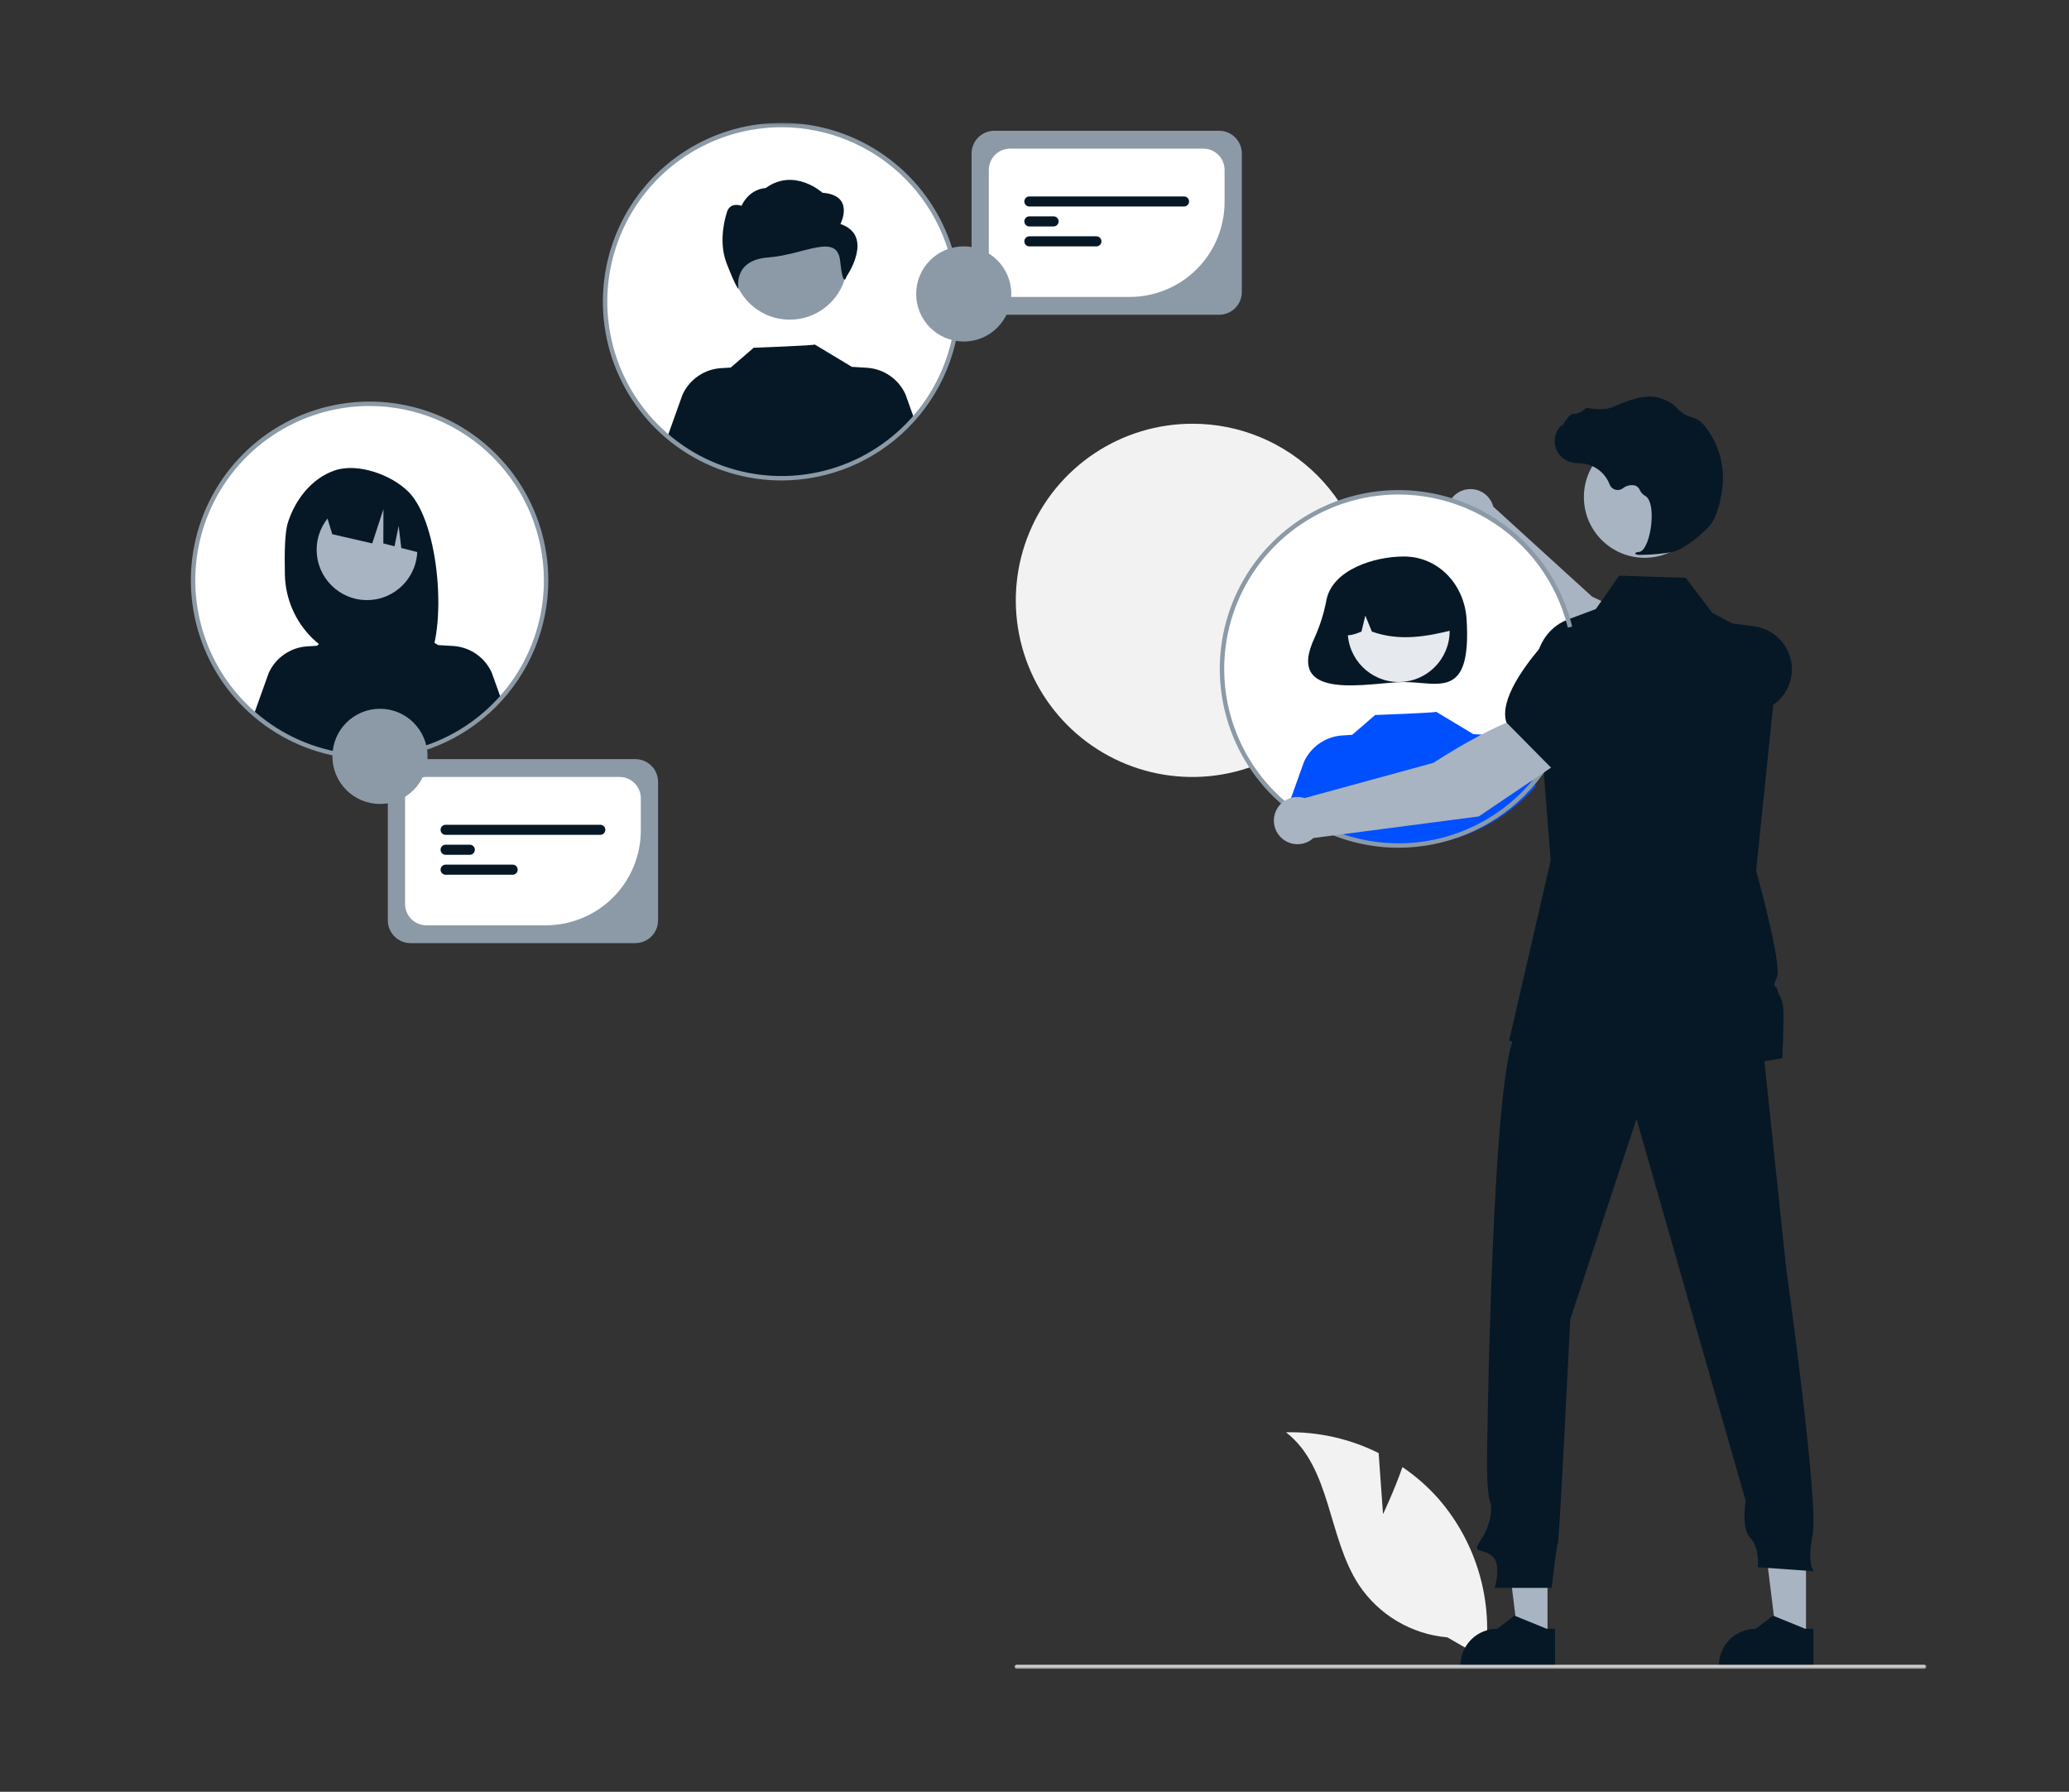
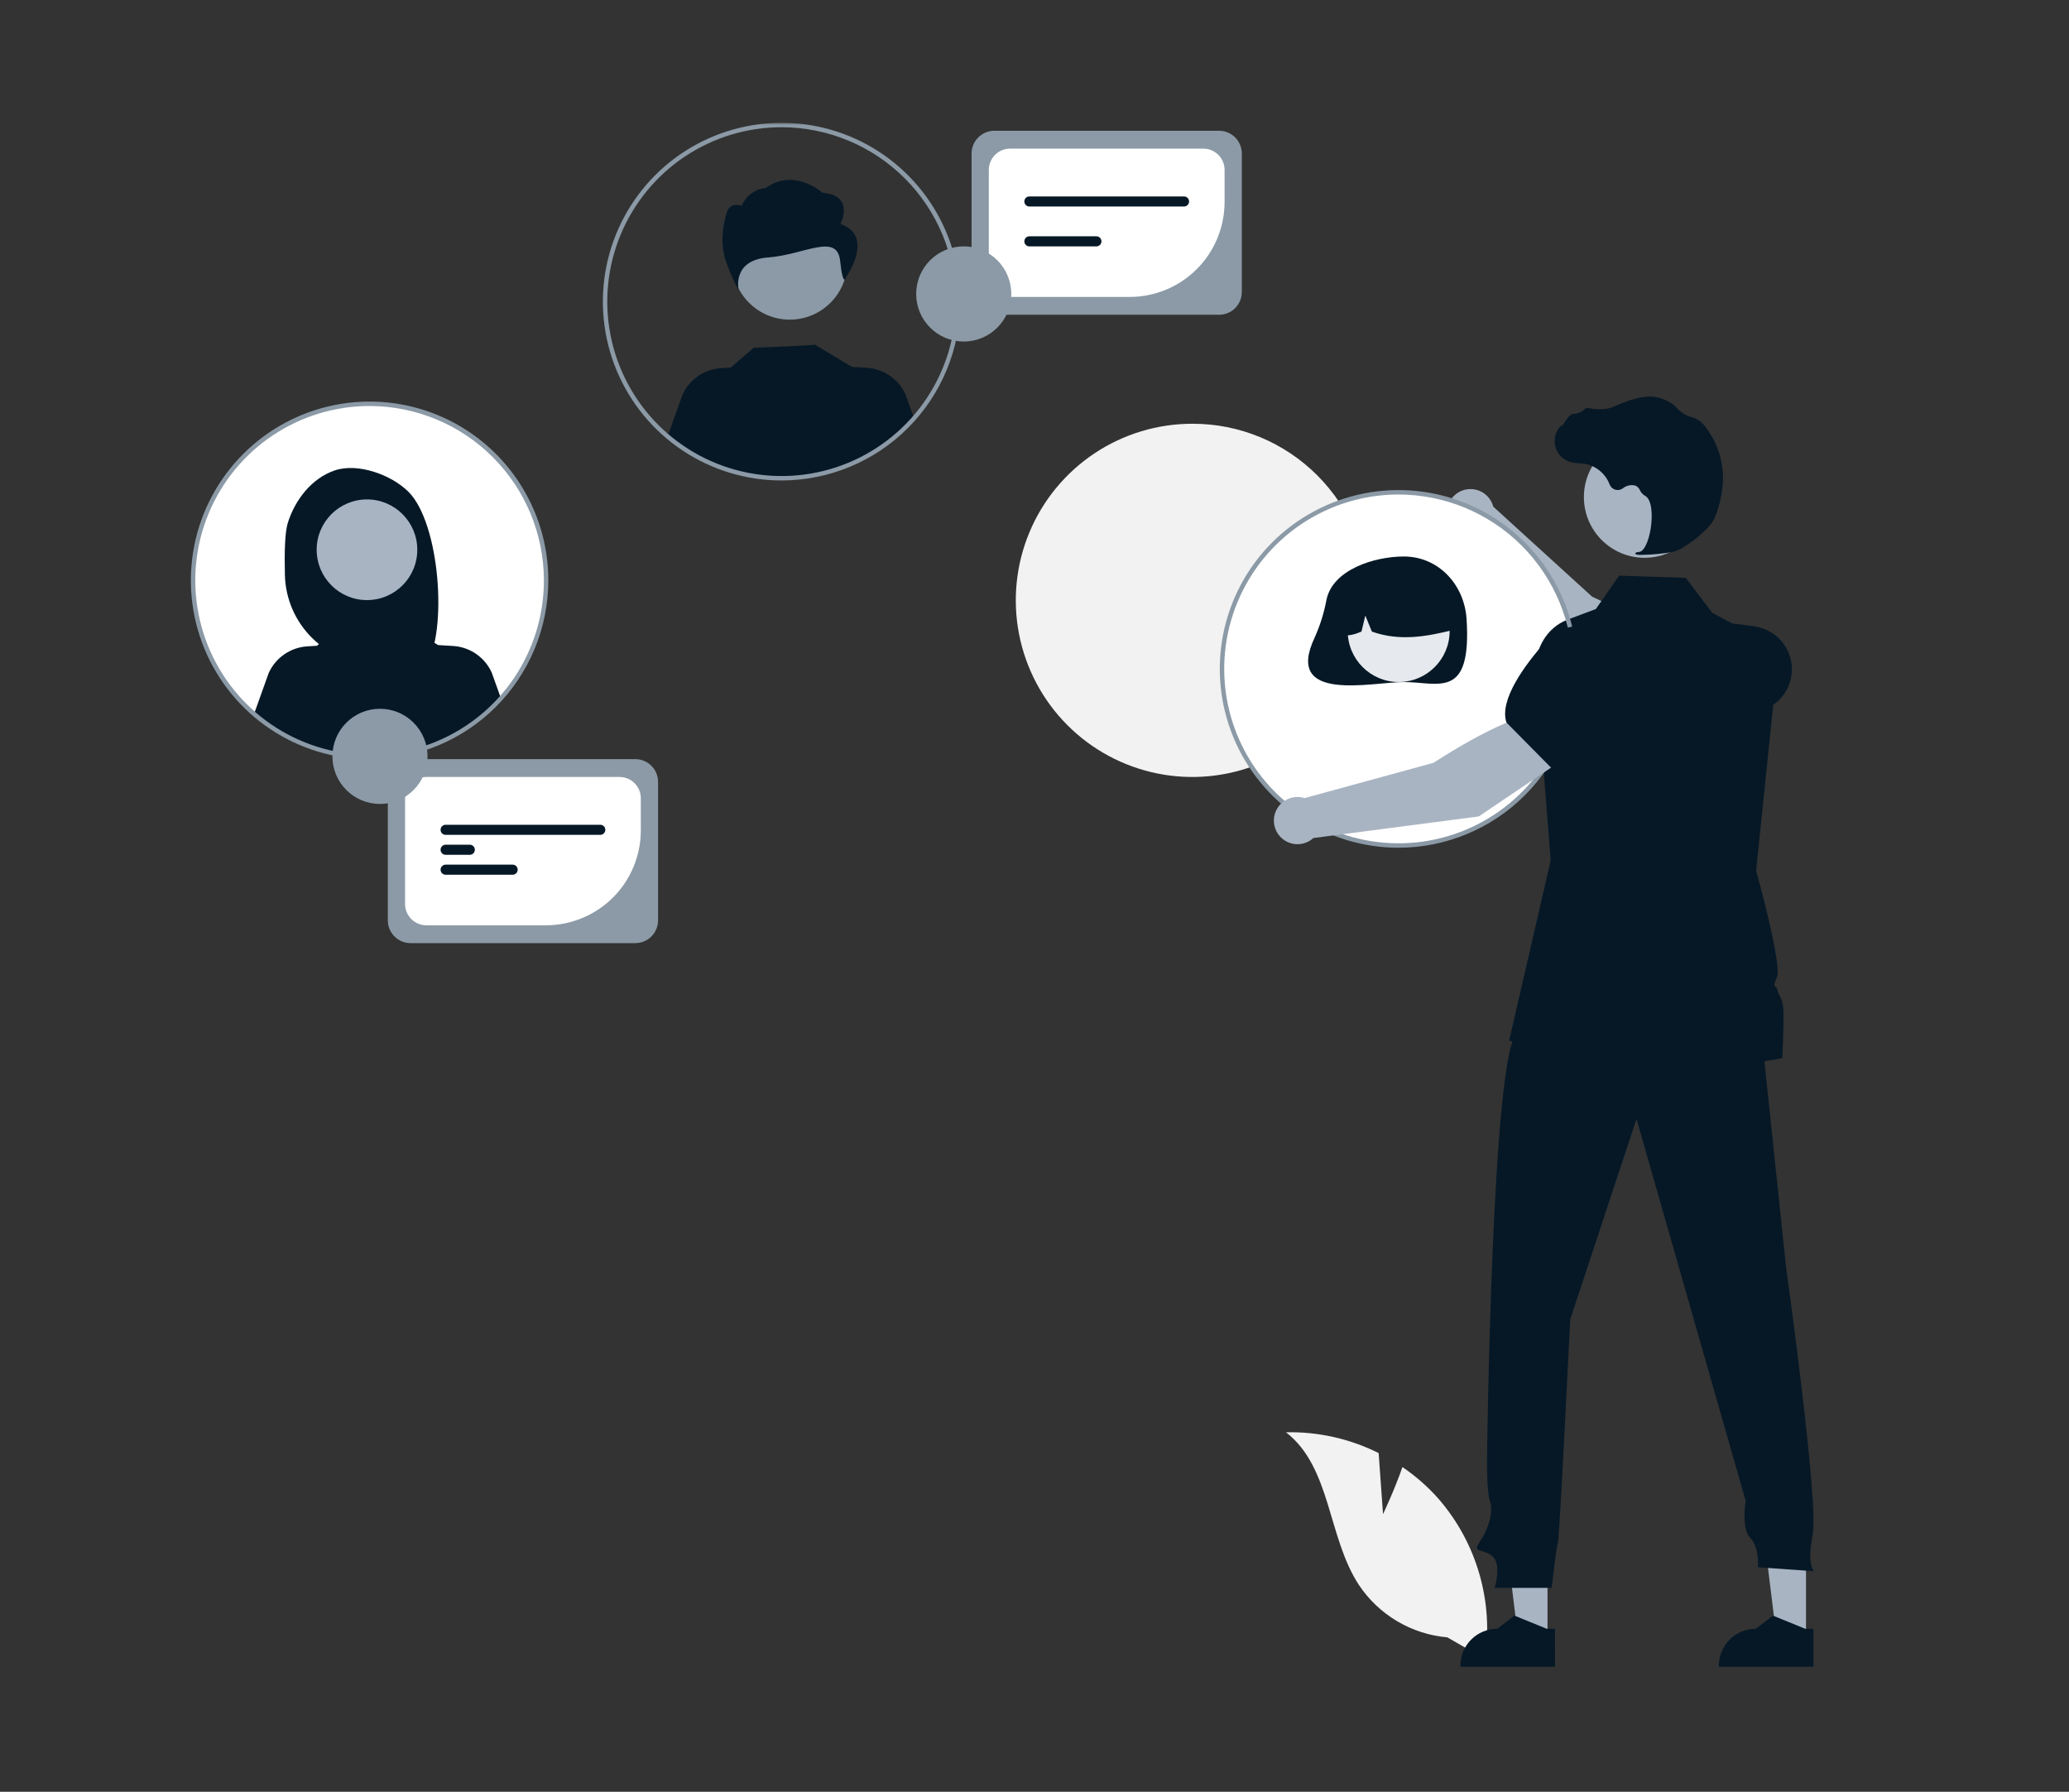
<svg xmlns="http://www.w3.org/2000/svg" viewBox="0 0 522.00 452.00" data-guides="{&quot;vertical&quot;:[],&quot;horizontal&quot;:[]}">
  <rect x="0" y="0" width="522.00" height="452.00" fill="#333333" stroke="none" />
  <defs />
  <mask x="36.029" y="30.978" width="450" height="390" data-from-defs="true" maskUnits="userSpaceOnUse" maskContentUnits="userSpaceOnUse" id="tSvgd24869a680">
    <path fill="white" stroke="none" fill-opacity="1" stroke-width="1" stroke-opacity="1" color="rgb(51, 51, 51)" width="522" height="452" id="tSvg9c84a313ee" title="Rectangle 1" d="M36.029 30.978C186.029 30.978 336.029 30.978 486.029 30.978C486.029 160.978 486.029 290.978 486.029 420.978C336.029 420.978 186.029 420.978 36.029 420.978C36.029 290.978 36.029 160.978 36.029 30.978Z" style="transform-origin: -16956px -14096px;" />
  </mask>
  <path fill="#F2F2F2" stroke="none" fill-opacity="1" stroke-width="1" stroke-opacity="1" color="rgb(51, 51, 51)" mask="url(#tSvgd24869a680)" id="tSvg4a5bfda20" title="Path 1" d="M345.35 151.527C345.334 160.339 342.707 168.949 337.8 176.267C332.894 183.585 325.929 189.283 317.785 192.64C309.642 195.999 300.686 196.865 292.05 195.131C283.414 193.396 275.487 189.138 269.269 182.897C263.053 176.655 258.825 168.708 257.122 160.062C255.419 151.417 256.317 142.46 259.702 134.325C263.088 126.189 268.807 119.242 276.14 114.359C283.472 109.476 292.087 106.879 300.894 106.894C306.747 106.889 312.544 108.042 317.95 110.285C323.355 112.528 328.265 115.818 332.396 119.966C336.527 124.113 339.798 129.037 342.021 134.453C344.245 139.87 345.375 145.672 345.35 151.527Z" />
  <path fill="#A8B4C2" stroke="none" fill-opacity="1" stroke-width="1" stroke-opacity="1" color="rgb(51, 51, 51)" mask="url(#tSvgd24869a680)" id="tSvg7d99fe19b5" title="Path 2" d="M419.469 177.499C421.556 173.511 423.643 169.524 425.73 165.537C420.115 158.753 401.692 150.526 401.692 150.526C393.381 142.957 385.069 135.389 376.758 127.82C376.492 126.807 375.965 125.882 375.228 125.138C374.492 124.394 373.572 123.857 372.563 123.581C371.552 123.306 370.488 123.301 369.475 123.568C368.463 123.835 367.539 124.364 366.796 125.101C366.053 125.839 365.518 126.76 365.244 127.77C364.969 128.781 364.966 129.846 365.234 130.858C365.501 131.871 366.031 132.794 366.769 133.537C367.508 134.279 368.429 134.814 369.439 135.088C378.418 145.862 387.397 156.636 396.376 167.41C404.074 170.773 411.771 174.136 419.469 177.499Z" />
  <path fill="#061826" stroke="none" fill-opacity="1" stroke-width="1" stroke-opacity="1" color="rgb(51, 51, 51)" mask="url(#tSvgd24869a680)" id="tSvg16a67afeca2" title="Path 3" d="M416.435 176.673C419.382 177.612 422.329 178.551 425.276 179.49C431.707 181.537 438.635 181.383 444.967 179.051C446.882 178.337 448.56 177.102 449.811 175.485C451.061 173.868 451.835 171.932 452.044 169.899C452.308 167.139 451.516 164.383 449.826 162.185C448.138 159.988 445.677 158.515 442.944 158.063C434.652 156.7 423.969 156.028 420.157 160.565C420.144 160.581 420.131 160.596 420.118 160.611C418.89 165.965 417.663 171.319 416.435 176.673Z" />
  <path fill="white" stroke="none" fill-opacity="1" stroke-width="1" stroke-opacity="1" color="rgb(51, 51, 51)" mask="url(#tSvgd24869a680)" id="tSvg3733cad8e" title="Path 4" d="M352.838 213.293C377.434 213.293 397.373 193.345 397.373 168.739C397.373 144.132 377.434 124.185 352.838 124.185C328.244 124.185 308.305 144.132 308.305 168.739C308.305 193.345 328.244 213.293 352.838 213.293Z" />
  <path fill="#061826" stroke="none" fill-opacity="1" stroke-width="1" stroke-opacity="1" color="rgb(51, 51, 51)" mask="url(#tSvgd24869a680)" id="tSvgc18bf657f" title="Path 5" d="M334.663 151.312C334.052 154.597 333.05 157.798 331.678 160.844C323.822 177.471 346.195 172.052 354.189 172.052C362.931 172.052 371.295 176.65 370.017 156.217C369.471 147.488 362.931 140.382 354.189 140.382C346.723 140.382 336.225 143.702 334.663 151.312Z" />
  <path fill="#E6E9ED" stroke="none" fill-opacity="1" stroke-width="1" stroke-opacity="1" color="rgb(51, 51, 51)" mask="url(#tSvgd24869a680)" id="tSvg10adec53d9d" title="Path 6" d="M352.88 172.047C359.983 172.047 365.741 166.287 365.741 159.18C365.741 152.073 359.983 146.312 352.88 146.312C345.776 146.312 340.018 152.073 340.018 159.18C340.018 166.287 345.776 172.047 352.88 172.047Z" />
  <path fill="#061826" stroke="none" fill-opacity="1" stroke-width="1" stroke-opacity="1" color="rgb(51, 51, 51)" mask="url(#tSvgd24869a680)" id="tSvg1b0a50df4e" title="Path 7" d="M344.145 146.063C346.399 144.689 348.981 143.945 351.619 143.91C354.259 143.876 356.859 144.55 359.149 145.865C361.438 147.18 363.332 149.085 364.633 151.383C365.934 153.681 366.594 156.287 366.545 158.927C359.99 160.573 353.106 161.833 346.116 159.32C345.566 157.973 345.016 156.626 344.466 155.279C344.142 156.627 343.817 157.976 343.493 159.324C341.364 160.194 339.231 160.93 337.096 159.315C337.009 156.682 337.614 154.073 338.851 151.747C340.088 149.422 341.913 147.462 344.145 146.063Z" />
-   <path fill="#0050FF" stroke="none" fill-opacity="1" stroke-width="1" stroke-opacity="1" color="rgb(51, 51, 51)" mask="url(#tSvgd24869a680)" id="tSvg495ba06f" title="Path 8" d="M387.466 198.364C379.75 207.147 368.892 212.542 357.235 213.385C345.578 214.228 334.057 210.451 325.16 202.869C326.433 199.315 327.707 195.76 328.98 192.206C329.843 190.312 331.205 188.689 332.92 187.511C334.636 186.332 336.638 185.643 338.716 185.518C339.526 185.468 340.336 185.418 341.145 185.369C343.077 183.702 345.009 182.035 346.94 180.368C346.94 180.368 362.553 179.811 362.321 179.543C365.474 181.441 368.626 183.338 371.778 185.235C371.776 185.221 371.773 185.208 371.77 185.195C373.01 185.271 374.249 185.347 375.488 185.423C377.565 185.549 379.569 186.237 381.284 187.416C383 188.594 384.362 190.218 385.225 192.112C385.972 194.196 386.719 196.28 387.466 198.364Z" />
  <path fill="#F2F2F2" stroke="none" fill-opacity="1" stroke-width="1" stroke-opacity="1" color="rgb(51, 51, 51)" mask="url(#tSvgd24869a680)" id="tSvge70553e7f3" title="Path 9" d="M348.932 381.953C348.563 376.82 348.194 371.688 347.825 366.555C340.576 362.93 332.552 361.13 324.45 361.311C335.849 370.126 334.936 387.742 342.83 399.8C345.32 403.541 348.621 406.674 352.487 408.965C356.352 411.257 360.684 412.65 365.16 413.039C368.322 414.859 371.484 416.679 374.646 418.499C375.732 411.323 375.249 403.998 373.231 397.027C371.214 390.056 367.711 383.606 362.962 378.121C360.268 375.07 357.2 372.37 353.831 370.086C351.757 376.042 348.932 381.953 348.932 381.953Z" />
  <path fill="#A8B4C2" stroke="none" fill-opacity="1" stroke-width="1" stroke-opacity="1" color="rgb(51, 51, 51)" mask="url(#tSvgd24869a680)" id="tSvg2225d2b201" title="Path 11" d="M390.429 413.293C387.963 413.293 385.496 413.293 383.03 413.292C381.856 403.774 380.683 394.257 379.509 384.739C383.15 384.739 386.79 384.739 390.431 384.739C390.43 394.257 390.43 403.775 390.429 413.293Z" />
  <path fill="#061826" stroke="none" fill-opacity="1" stroke-width="1" stroke-opacity="1" color="rgb(51, 51, 51)" mask="url(#tSvgd24869a680)" id="tSvg106a85712f9" title="Path 12" d="M392.316 420.469C384.363 420.468 376.41 420.468 368.457 420.468C368.457 420.367 368.457 420.266 368.457 420.166C368.457 417.702 369.436 415.339 371.177 413.597C372.919 411.854 375.281 410.876 377.744 410.876C377.744 410.876 377.744 410.876 377.744 410.876C379.197 409.773 380.65 408.67 382.102 407.567C384.813 408.67 387.524 409.773 390.234 410.876C390.928 410.876 391.623 410.876 392.317 410.876C392.317 414.073 392.316 417.271 392.316 420.469Z" />
  <path fill="#A8B4C2" stroke="none" fill-opacity="1" stroke-width="1" stroke-opacity="1" color="rgb(51, 51, 51)" mask="url(#tSvgd24869a680)" id="tSvg922cafa0ff" title="Path 13" d="M455.644 413.293C453.177 413.293 450.711 413.293 448.245 413.292C447.071 403.774 445.897 394.257 444.724 384.739C448.364 384.739 452.005 384.739 455.645 384.739C455.645 394.257 455.644 403.775 455.644 413.293Z" />
  <path fill="#061826" stroke="none" fill-opacity="1" stroke-width="1" stroke-opacity="1" color="rgb(51, 51, 51)" mask="url(#tSvgd24869a680)" id="tSvgacc3a1eb29" title="Path 14" d="M457.531 420.469C449.578 420.468 441.625 420.468 433.672 420.468C433.672 420.367 433.672 420.266 433.672 420.166C433.672 417.702 434.651 415.339 436.392 413.597C438.133 411.854 440.495 410.876 442.958 410.876C442.959 410.876 442.959 410.876 442.959 410.876C444.412 409.773 445.864 408.67 447.317 407.567C450.027 408.67 452.738 409.773 455.448 410.876C456.142 410.876 456.836 410.876 457.531 410.876C457.531 414.073 457.531 417.271 457.531 420.469Z" />
  <path fill="#061826" stroke="none" fill-opacity="1" stroke-width="1" stroke-opacity="1" color="rgb(51, 51, 51)" mask="url(#tSvgd24869a680)" id="tSvg1895bc1448" title="Path 15" d="M444.389 260.471C446.464 280.188 448.538 299.905 450.613 319.623C450.613 319.623 458.898 378.849 457.342 387.021C455.786 395.193 457.731 396.36 457.731 396.36C452.998 396.023 448.266 395.686 443.534 395.349C443.534 395.349 443.923 390.29 441.589 387.955C439.256 385.62 440.422 378.615 440.422 378.615C431.242 346.498 422.062 314.381 412.882 282.264C407.307 299.127 401.732 315.99 396.156 332.853C396.156 332.853 393.434 388.502 393.044 389.28C392.656 390.058 391.488 400.565 391.488 400.565C386.691 400.565 381.894 400.565 377.097 400.565C377.097 400.565 379.042 394.339 376.319 392.393C373.596 390.447 371.263 392.004 373.596 388.502C375.93 384.999 376.707 380.719 375.93 378.773C375.152 376.827 375.152 369.044 375.152 369.044C375.152 369.044 376.319 263.974 382.932 260.471C389.544 256.969 444.389 260.471 444.389 260.471Z" />
  <path fill="#A8B4C2" stroke="none" fill-opacity="1" stroke-width="1" stroke-opacity="1" color="rgb(51, 51, 51)" mask="url(#tSvgd24869a680)" id="tSvgfd07791cd6" title="Path 16" d="M414.916 140.707C423.37 140.707 430.223 133.85 430.223 125.392C430.223 116.934 423.37 110.078 414.916 110.078C406.462 110.078 399.608 116.934 399.608 125.392C399.608 133.85 406.462 140.707 414.916 140.707Z" />
  <path fill="#061826" stroke="none" fill-opacity="1" stroke-width="1" stroke-opacity="1" color="rgb(51, 51, 51)" mask="url(#tSvgd24869a680)" id="tSvg11d6f774ea6" title="Path 17" d="M449.68 266.918C420.035 273.043 380.75 262.513 380.75 262.513C384.243 247.364 387.736 232.215 391.229 217.065C389.987 201.211 388.745 185.357 387.503 169.503C387.049 163.686 390.36 158.234 395.511 156.302C397.882 155.414 400.253 154.525 402.624 153.637C404.584 150.83 406.543 148.023 408.503 145.216C414.101 145.399 419.699 145.583 425.297 145.767C427.535 148.714 429.773 151.661 432.011 154.608C433.777 155.546 435.543 156.483 437.309 157.42C441.138 159.452 444.966 161.483 448.795 163.515C448.812 163.523 448.828 163.531 448.845 163.54C448.845 163.548 448.845 163.557 448.845 163.565C447.644 175.225 446.442 186.885 445.241 198.544C444.516 205.574 443.792 212.604 443.067 219.634C443.067 219.634 449.67 243.355 448.314 246.501C446.96 249.642 448.138 248.124 448.466 249.803C448.795 251.482 449.8 251.589 449.952 254.896C450.109 258.199 449.68 266.918 449.68 266.918Z" />
-   <path fill="#CCCCCC" stroke="none" fill-opacity="1" stroke-width="1" stroke-opacity="1" color="rgb(51, 51, 51)" mask="url(#tSvgd24869a680)" id="tSvg1947f5c4c7" title="Path 18" d="M485.516 420.978C409.186 420.978 332.855 420.978 256.525 420.978C256.388 420.977 256.258 420.923 256.163 420.827C256.067 420.731 256.014 420.601 256.014 420.464C256.014 420.329 256.067 420.199 256.163 420.102C256.258 420.006 256.388 419.952 256.525 419.952C332.855 419.952 409.186 419.952 485.516 419.952C485.652 419.952 485.782 420.005 485.879 420.102C485.975 420.198 486.029 420.329 486.029 420.464C486.029 420.601 485.975 420.731 485.879 420.827C485.782 420.923 485.652 420.978 485.516 420.978Z" />
  <path fill="#061826" stroke="none" fill-opacity="1" stroke-width="1" stroke-opacity="1" color="rgb(51, 51, 51)" mask="url(#tSvgd24869a680)" id="tSvg1689bba6a12" title="Path 19" d="M414.171 139.97C416.856 139.943 419.533 139.687 422.175 139.203C424.789 138.6 430.557 134.138 432.13 131.501C433.298 129.542 434 126.512 434.382 124.315C434.898 121.409 434.799 118.426 434.089 115.559C433.381 112.693 432.077 110.007 430.265 107.677C429.566 106.701 428.617 105.932 427.517 105.451C427.42 105.416 427.32 105.385 427.219 105.359C425.625 104.983 424.18 104.139 423.069 102.935C422.852 102.692 422.619 102.464 422.371 102.254C421.125 101.255 419.659 100.566 418.095 100.242C415.57 99.635 411.956 100.396 407.355 102.505C405.044 103.565 402.478 103.269 400.5 102.893C400.39 102.875 400.276 102.885 400.17 102.925C400.065 102.964 399.972 103.03 399.901 103.116C399.084 103.924 397.993 104.392 396.845 104.427C396.143 104.476 395.431 105.469 394.572 106.761C394.377 107.055 394.151 107.397 393.985 107.606C393.974 107.475 393.963 107.345 393.952 107.214C393.824 107.363 393.695 107.513 393.566 107.663C392.959 108.368 392.54 109.215 392.348 110.126C392.157 111.037 392.199 111.982 392.47 112.872C392.742 113.762 393.234 114.569 393.901 115.218C394.569 115.867 395.389 116.336 396.286 116.582C396.998 116.752 397.726 116.849 398.457 116.871C398.901 116.899 399.359 116.928 399.8 116.993C401.214 117.245 402.54 117.86 403.647 118.778C404.753 119.695 405.603 120.884 406.113 122.228C406.234 122.539 406.425 122.818 406.669 123.043C406.915 123.269 407.209 123.435 407.528 123.528C407.848 123.622 408.185 123.641 408.513 123.585C408.841 123.528 409.151 123.395 409.421 123.199C409.869 122.831 410.399 122.578 410.965 122.459C411.532 122.34 412.12 122.361 412.677 122.519C413.162 122.773 413.545 123.185 413.762 123.687C414.024 124.246 414.446 124.715 414.976 125.032C416.781 125.905 417.008 129.972 416.457 133.381C415.924 136.668 414.766 139.065 413.64 139.211C412.774 139.323 412.676 139.388 412.618 139.543C412.6 139.59 412.582 139.636 412.564 139.682C412.598 139.724 412.632 139.766 412.666 139.808C413.15 139.97 413.663 140.026 414.171 139.97Z" />
  <path fill="#8B9AA6" stroke="none" fill-opacity="1" stroke-width="1" stroke-opacity="1" color="rgb(51, 51, 51)" mask="url(#tSvgd24869a680)" id="tSvg212053124b" title="Path 20" d="M352.838 213.851C343.92 213.851 335.202 211.205 327.787 206.248C320.372 201.291 314.592 194.245 311.18 186.003C307.767 177.759 306.874 168.689 308.613 159.938C310.353 151.187 314.648 143.149 320.954 136.84C327.26 130.53 335.295 126.234 344.042 124.494C352.788 122.753 361.855 123.647 370.094 127.061C378.334 130.475 385.376 136.257 390.332 143.675C395.286 151.094 397.931 159.817 397.931 168.739C397.917 180.699 393.162 192.166 384.708 200.623C376.255 209.08 364.794 213.838 352.838 213.851ZM352.838 124.743C344.141 124.743 335.639 127.323 328.406 132.158C321.175 136.992 315.538 143.863 312.21 151.903C308.882 159.942 308.011 168.787 309.707 177.322C311.405 185.856 315.593 193.696 321.743 199.849C327.893 206.001 335.729 210.192 344.259 211.889C352.79 213.587 361.632 212.716 369.668 209.385C377.703 206.056 384.571 200.417 389.403 193.181C394.236 185.947 396.814 177.441 396.814 168.739C396.801 157.075 392.164 145.891 383.919 137.643C375.675 129.396 364.498 124.756 352.838 124.743Z" />
-   <path fill="white" stroke="none" fill-opacity="1" stroke-width="1" stroke-opacity="1" color="rgb(51, 51, 51)" mask="url(#tSvgd24869a680)" id="tSvg4786dae7bb" title="Path 21" d="M197.191 120.644C221.787 120.644 241.726 100.696 241.726 76.09C241.726 51.483 221.787 31.536 197.191 31.536C172.596 31.536 152.657 51.483 152.657 76.09C152.657 100.696 172.596 120.644 197.191 120.644Z" />
  <path fill="#8b9aa6" stroke="none" fill-opacity="1" stroke-width="1" stroke-opacity="1" color="rgb(51, 51, 51)" mask="url(#tSvgd24869a680)" id="tSvg3163db0ea6" title="Path 22" d="M199.252 80.635C207.273 80.635 213.775 74.13 213.775 66.106C213.775 58.083 207.273 51.578 199.252 51.578C191.232 51.578 184.731 58.083 184.731 66.106C184.731 74.13 191.232 80.635 199.252 80.635Z" />
  <path fill="#061826" stroke="none" fill-opacity="1" stroke-width="1" stroke-opacity="1" color="rgb(51, 51, 51)" mask="url(#tSvgd24869a680)" id="tSvg8f0a44fea4" title="Path 23" d="M212.038 56.508C212.038 56.508 215.82 49.277 207.501 48.62C207.501 48.62 200.41 42.184 193.181 47.443C193.181 47.443 189.239 47.443 187.083 51.907C187.083 51.907 183.982 50.73 183.301 53.879C183.301 53.879 181.032 60.453 183.301 66.369C185.57 72.286 186.324 72.943 186.324 72.943C186.324 72.943 184.732 65.601 193.807 64.944C202.881 64.286 211.207 58.599 211.964 65.83C212.72 73.061 213.551 69.794 213.551 69.794C213.551 69.794 220.735 59.467 212.038 56.508Z" />
  <path fill="#061826" stroke="none" fill-opacity="1" stroke-width="1" stroke-opacity="1" color="rgb(51, 51, 51)" mask="url(#tSvgd24869a680)" id="tSvg42dee38e79" title="Path 24" d="M230.682 105.716C222.968 114.498 212.109 119.893 200.452 120.736C188.795 121.579 177.275 117.802 168.377 110.22C169.65 106.666 170.924 103.112 172.197 99.557C173.06 97.663 174.422 96.04 176.138 94.862C177.852 93.683 179.856 92.994 181.932 92.868C182.742 92.819 183.553 92.769 184.363 92.719C186.294 91.053 188.226 89.386 190.157 87.719C190.157 87.719 205.769 87.162 205.538 86.895C208.691 88.792 211.843 90.689 214.995 92.586C214.993 92.573 214.99 92.559 214.988 92.546C216.227 92.622 217.466 92.698 218.705 92.774C220.782 92.9 222.786 93.588 224.501 94.767C226.216 95.945 227.578 97.569 228.441 99.463C229.188 101.547 229.935 103.631 230.682 105.716Z" />
  <path fill="#8B9AA6" stroke="none" fill-opacity="1" stroke-width="5" stroke-opacity="1" color="rgb(51, 51, 51)" mask="url(#tSvgd24869a680)" id="tSvg6d89211ae8" title="Path 25" d="M197.192 121.202C188.273 121.202 179.555 118.556 172.14 113.599C164.725 108.642 158.945 101.597 155.532 93.353C152.119 85.11 151.226 76.04 152.966 67.289C154.706 58.538 159 50.5 165.306 44.191C171.613 37.882 179.648 33.585 188.394 31.845C197.142 30.104 206.208 30.997 214.447 34.412C222.687 37.826 229.729 43.608 234.684 51.027C239.638 58.445 242.283 67.167 242.283 76.09C242.269 88.05 237.514 99.517 229.061 107.974C220.607 116.431 209.146 121.188 197.192 121.202ZM197.192 32.094C188.494 32.094 179.992 34.674 172.76 39.509C165.528 44.343 159.891 51.214 156.563 59.253C153.234 67.293 152.363 76.138 154.061 84.673C155.757 93.207 159.945 101.047 166.095 107.2C172.246 113.353 180.082 117.543 188.613 119.24C197.143 120.938 205.985 120.067 214.02 116.737C222.056 113.407 228.924 107.768 233.757 100.532C238.588 93.297 241.168 84.791 241.168 76.09C241.154 64.425 236.517 53.242 228.273 44.995C220.028 36.747 208.851 32.107 197.192 32.094Z" />
  <path fill="white" stroke="none" fill-opacity="1" stroke-width="1" stroke-opacity="1" color="rgb(51, 51, 51)" mask="url(#tSvgd24869a680)" id="tSvgb34ae5ef03" title="Path 26" d="M93.246 190.967C117.842 190.967 137.78 171.02 137.78 146.413C137.78 121.807 117.842 101.86 93.246 101.86C68.651 101.86 48.712 121.807 48.712 146.413C48.712 171.02 68.651 190.967 93.246 190.967Z" />
  <path fill="#061826" stroke="none" fill-opacity="1" stroke-width="1" stroke-opacity="1" color="rgb(51, 51, 51)" mask="url(#tSvgd24869a680)" id="tSvgb8f11c327c" title="Path 27" d="M72.605 131.92C74.447 126.049 78.634 120.664 84.425 118.679C90.217 116.694 98.697 119.718 103.051 124.059C111.016 132 112.959 159.28 107.487 167.901C106.399 167.844 102.644 167.801 101.542 167.76C101.023 166.028 100.503 164.296 99.984 162.564C99.984 164.279 99.984 165.993 99.984 167.708C98.229 167.654 96.46 167.617 94.678 167.596C88.702 167.522 82.987 165.132 78.736 160.93C74.484 156.728 72.026 151.041 71.879 145.064C71.737 139.345 71.879 134.234 72.605 131.92Z" />
  <path fill="#A8B4C2" stroke="none" fill-opacity="1" stroke-width="1" stroke-opacity="1" color="rgb(51, 51, 51)" mask="url(#tSvgd24869a680)" id="tSvg41177e2abb" title="Path 28" d="M92.586 151.379C99.595 151.379 105.278 145.695 105.278 138.681C105.278 131.669 99.595 125.984 92.586 125.984C85.576 125.984 79.894 131.669 79.894 138.681C79.894 145.695 85.576 151.379 92.586 151.379Z" />
-   <path fill="#061826" stroke="none" fill-opacity="1" stroke-width="1" stroke-opacity="1" color="rgb(51, 51, 51)" mask="url(#tSvgd24869a680)" id="tSvga44d722ad3" title="Path 29" d="M81.632 127.53C86.503 125.09 91.374 122.65 96.246 120.209C99.233 121.556 101.806 123.679 103.698 126.356C105.59 129.032 106.731 132.167 107.004 135.435C107.125 136.889 107.246 138.344 107.368 139.799C105.328 139.28 103.288 138.76 101.248 138.241C101.025 136.38 100.802 134.519 100.578 132.659C100.232 134.375 99.885 136.09 99.539 137.806C98.597 137.566 97.656 137.327 96.715 137.087C96.724 134.198 96.733 131.31 96.742 128.422C95.8 131.308 94.858 134.194 93.916 137.08C90.554 136.307 87.192 135.535 83.829 134.762C83.097 132.351 82.365 129.941 81.632 127.53Z" />
  <path fill="#061826" stroke="none" fill-opacity="1" stroke-width="1" stroke-opacity="1" color="rgb(51, 51, 51)" mask="url(#tSvgd24869a680)" id="tSvg115d1b1de2f" title="Path 30" d="M126.294 175.898C118.578 184.681 107.72 190.076 96.063 190.918C84.406 191.761 72.885 187.985 63.987 180.403C65.261 176.848 66.534 173.294 67.807 169.739C68.67 167.845 70.033 166.222 71.748 165.044C73.463 163.866 75.466 163.176 77.543 163.05C78.353 163.001 79.163 162.951 79.973 162.901C81.905 161.235 83.836 159.568 85.768 157.902C85.768 157.902 101.38 157.344 101.149 157.077C104.301 158.974 107.454 160.871 110.606 162.767C110.603 162.755 110.601 162.742 110.598 162.729C111.837 162.805 113.077 162.88 114.316 162.956C116.393 163.082 118.397 163.771 120.112 164.949C121.827 166.127 123.189 167.75 124.051 169.645C124.799 171.729 125.546 173.814 126.294 175.898Z" />
  <path fill="#8B9AA6" stroke="none" fill-opacity="1" stroke-width="5" stroke-opacity="1" color="rgb(51, 51, 51)" mask="url(#tSvgd24869a680)" id="tSvge8316eef7e" title="Path 31" d="M93.246 191.526C84.328 191.526 75.61 188.88 68.195 183.923C60.779 178.966 55 171.92 51.587 163.678C48.174 155.434 47.281 146.363 49.021 137.612C50.761 128.862 55.056 120.823 61.362 114.515C67.668 108.206 75.703 103.909 84.45 102.168C93.196 100.428 102.263 101.321 110.502 104.736C118.742 108.15 125.784 113.932 130.738 121.351C135.694 128.769 138.339 137.492 138.339 146.413C138.325 158.374 133.57 169.841 125.116 178.298C116.663 186.755 105.201 191.512 93.246 191.526ZM93.246 102.418C84.549 102.418 76.046 104.998 68.815 109.833C61.583 114.667 55.946 121.538 52.618 129.577C49.289 137.617 48.419 146.463 50.115 154.997C51.812 163.531 56.001 171.371 62.151 177.524C68.301 183.677 76.137 187.866 84.667 189.565C93.198 191.262 102.04 190.39 110.075 187.06C118.111 183.731 124.979 178.091 129.811 170.857C134.644 163.622 137.222 155.115 137.222 146.413C137.209 134.75 132.572 123.566 124.327 115.319C116.083 107.071 104.906 102.431 93.246 102.418Z" />
  <path fill="#A8B4C2" stroke="none" fill-opacity="1" stroke-width="1" stroke-opacity="1" color="rgb(51, 51, 51)" mask="url(#tSvgd24869a680)" id="tSvgf801b01869" title="Path 32" d="M393.969 191.853C391.721 187.953 389.474 184.054 387.226 180.155C378.493 181.265 361.681 192.422 361.681 192.422C350.84 195.389 340 198.357 329.159 201.324C328.162 201.006 327.099 200.956 326.076 201.179C325.053 201.403 324.107 201.893 323.334 202.597C322.56 203.303 321.986 204.2 321.67 205.198C321.352 206.196 321.304 207.26 321.528 208.284C321.753 209.306 322.244 210.252 322.95 211.025C323.656 211.798 324.552 212.371 325.55 212.687C326.549 213.003 327.613 213.051 328.634 212.825C329.656 212.599 330.601 212.107 331.373 211.399C345.276 209.585 359.18 207.771 373.083 205.957C380.045 201.255 387.007 196.554 393.969 191.853Z" />
  <path fill="#061826" stroke="none" fill-opacity="1" stroke-width="1" stroke-opacity="1" color="rgb(51, 51, 51)" mask="url(#tSvgd24869a680)" id="tSvg11542bc06f1" title="Path 33" d="M391.648 193.974C396.679 189.757 401.711 185.541 406.742 181.324C407.474 177.931 408.206 174.537 408.938 171.143C409.362 169.143 409.218 167.064 408.523 165.141C407.827 163.218 406.608 161.528 405.004 160.262C402.817 158.56 400.065 157.753 397.306 158.003C394.546 158.253 391.985 159.542 390.139 161.61C384.547 167.884 378.257 176.55 380.045 182.201C380.051 182.22 380.057 182.239 380.063 182.258C383.925 186.163 387.786 190.068 391.648 193.974Z" />
  <path fill="#8b9aa6" stroke="none" fill-opacity="1" stroke-width="1" stroke-opacity="1" color="rgb(51, 51, 51)" mask="url(#tSvgd24869a680)" id="tSvg10671b6e6c3" title="Path 34" d="M160.294 237.914C141.388 237.914 122.483 237.914 103.577 237.914C102.057 237.912 100.6 237.307 99.525 236.232C98.451 235.157 97.846 233.699 97.844 232.179C97.844 220.529 97.844 208.88 97.844 197.231C97.846 195.71 98.451 194.252 99.525 193.177C100.6 192.102 102.057 191.497 103.577 191.495C122.483 191.495 141.388 191.495 160.294 191.495C161.813 191.497 163.271 192.102 164.345 193.177C165.42 194.252 166.025 195.71 166.027 197.231C166.027 208.88 166.027 220.529 166.027 232.179C166.025 233.699 165.42 235.157 164.345 236.232C163.271 237.307 161.813 237.912 160.294 237.914Z" />
  <path fill="white" stroke="none" fill-opacity="1" stroke-width="1" stroke-opacity="1" color="rgb(51, 51, 51)" mask="url(#tSvgd24869a680)" id="tSvg107cd1acb79" title="Path 35" d="M137.759 233.413C127.694 233.413 117.629 233.413 107.564 233.413C106.14 233.411 104.775 232.845 103.769 231.838C102.762 230.831 102.196 229.465 102.195 228.042C102.195 219.15 102.195 210.259 102.195 201.368C102.196 199.944 102.762 198.578 103.769 197.571C104.775 196.565 106.14 195.999 107.564 195.997C123.812 195.997 140.06 195.997 156.307 195.997C157.731 195.999 159.095 196.565 160.102 197.571C161.108 198.578 161.675 199.944 161.676 201.368C161.676 204.074 161.676 206.78 161.676 209.485C161.669 215.829 159.147 221.911 154.663 226.397C150.18 230.883 144.101 233.406 137.759 233.413Z" />
  <path fill="#061826" stroke="none" fill-opacity="1" stroke-width="1" stroke-opacity="1" color="rgb(51, 51, 51)" mask="url(#tSvgd24869a680)" id="tSvg153d914f682" title="Path 36" d="M151.445 210.602C138.439 210.602 125.432 210.602 112.426 210.602C112.089 210.602 111.765 210.468 111.527 210.229C111.288 209.99 111.154 209.667 111.154 209.328C111.154 208.991 111.288 208.667 111.527 208.429C111.765 208.19 112.089 208.056 112.426 208.056C125.432 208.056 138.439 208.056 151.445 208.056C151.781 208.056 152.106 208.19 152.345 208.429C152.583 208.667 152.717 208.991 152.717 209.328C152.717 209.667 152.583 209.99 152.345 210.229C152.106 210.468 151.781 210.602 151.445 210.602Z" />
  <path fill="#061826" stroke="none" fill-opacity="1" stroke-width="1" stroke-opacity="1" color="rgb(51, 51, 51)" mask="url(#tSvgd24869a680)" id="tSvg17a8934139" title="Path 37" d="M118.53 215.632C116.495 215.632 114.461 215.632 112.426 215.632C112.089 215.632 111.765 215.499 111.526 215.26C111.288 215.02 111.154 214.697 111.154 214.36C111.154 214.021 111.288 213.698 111.526 213.459C111.765 213.221 112.089 213.086 112.426 213.086C114.461 213.086 116.495 213.086 118.53 213.086C118.867 213.086 119.191 213.221 119.43 213.459C119.668 213.698 119.802 214.021 119.802 214.36C119.802 214.697 119.668 215.02 119.43 215.26C119.191 215.499 118.867 215.632 118.53 215.632Z" />
  <path fill="#061826" stroke="none" fill-opacity="1" stroke-width="1" stroke-opacity="1" color="rgb(51, 51, 51)" mask="url(#tSvgd24869a680)" id="tSvge546870e5c" title="Path 38" d="M129.34 220.663C123.702 220.663 118.064 220.663 112.426 220.663C112.089 220.663 111.766 220.528 111.528 220.289C111.29 220.051 111.156 219.727 111.156 219.39C111.156 219.053 111.29 218.729 111.528 218.491C111.766 218.252 112.089 218.117 112.426 218.116C118.064 218.116 123.702 218.116 129.34 218.116C129.677 218.117 130 218.252 130.238 218.491C130.476 218.729 130.61 219.053 130.61 219.39C130.61 219.727 130.476 220.051 130.238 220.289C130 220.528 129.677 220.663 129.34 220.663Z" />
  <path fill="#8B9AA6" stroke="none" fill-opacity="1" stroke-width="1" stroke-opacity="1" color="rgb(51, 51, 51)" mask="url(#tSvgd24869a680)" id="tSvgcd077b8624" title="Path 39" d="M95.865 202.802C102.491 202.802 107.862 197.428 107.862 190.799C107.862 184.17 102.491 178.795 95.865 178.795C89.239 178.795 83.867 184.17 83.867 190.799C83.867 197.428 89.239 202.802 95.865 202.802Z" />
  <path fill="#8b9aa6" stroke="none" fill-opacity="1" stroke-width="1" stroke-opacity="1" color="rgb(51, 51, 51)" mask="url(#tSvgd24869a680)" id="tSvge91a541078" title="Path 40" d="M307.573 79.406C288.668 79.406 269.762 79.406 250.857 79.406C249.337 79.405 247.879 78.8 246.804 77.724C245.73 76.649 245.125 75.191 245.123 73.67C245.123 62.021 245.123 50.372 245.123 38.723C245.125 37.202 245.73 35.744 246.804 34.669C247.879 33.593 249.337 32.989 250.857 32.987C269.762 32.987 288.668 32.987 307.573 32.987C309.093 32.989 310.55 33.593 311.625 34.669C312.7 35.744 313.304 37.202 313.306 38.723C313.306 50.372 313.306 62.021 313.306 73.67C313.304 75.191 312.7 76.649 311.625 77.724C310.55 78.8 309.093 79.405 307.573 79.406Z" />
  <path fill="white" stroke="none" fill-opacity="1" stroke-width="1" stroke-opacity="1" color="rgb(51, 51, 51)" mask="url(#tSvgd24869a680)" id="tSvgc9a1fe1c67" title="Path 41" d="M285.038 74.905C274.973 74.905 264.908 74.905 254.843 74.905C253.419 74.903 252.055 74.337 251.048 73.33C250.042 72.323 249.476 70.957 249.474 69.533C249.474 60.642 249.474 51.751 249.474 42.86C249.476 41.436 250.042 40.071 251.048 39.064C252.055 38.056 253.419 37.49 254.843 37.489C271.091 37.489 287.338 37.489 303.586 37.489C305.01 37.49 306.375 38.057 307.381 39.064C308.388 40.071 308.954 41.436 308.956 42.86C308.956 45.566 308.956 48.272 308.956 50.977C308.948 57.321 306.426 63.403 301.942 67.889C297.458 72.374 291.379 74.898 285.038 74.905Z" />
  <path fill="#061826" stroke="none" fill-opacity="1" stroke-width="1" stroke-opacity="1" color="rgb(51, 51, 51)" mask="url(#tSvgd24869a680)" id="tSvg108ffda3ef6" title="Path 42" d="M298.724 52.094C285.718 52.094 272.712 52.094 259.706 52.094C259.368 52.094 259.044 51.96 258.806 51.721C258.567 51.482 258.433 51.158 258.433 50.821C258.433 50.483 258.567 50.159 258.806 49.921C259.044 49.682 259.368 49.548 259.706 49.548C272.712 49.548 285.718 49.548 298.724 49.548C299.061 49.548 299.385 49.682 299.624 49.921C299.862 50.159 299.996 50.483 299.996 50.821C299.996 51.158 299.862 51.482 299.624 51.721C299.385 51.96 299.061 52.094 298.724 52.094Z" />
-   <path fill="#061826" stroke="none" fill-opacity="1" stroke-width="1" stroke-opacity="1" color="rgb(51, 51, 51)" mask="url(#tSvgd24869a680)" id="tSvg140e053c062" title="Path 43" d="M265.809 57.124C263.775 57.124 261.74 57.124 259.706 57.124C259.368 57.124 259.044 56.99 258.806 56.752C258.567 56.513 258.433 56.189 258.433 55.851C258.433 55.514 258.567 55.19 258.806 54.951C259.044 54.712 259.368 54.578 259.706 54.578C261.74 54.578 263.775 54.578 265.809 54.578C266.146 54.578 266.47 54.712 266.709 54.951C266.947 55.19 267.082 55.514 267.082 55.851C267.082 56.189 266.947 56.513 266.709 56.752C266.47 56.99 266.146 57.124 265.809 57.124Z" />
  <path fill="#061826" stroke="none" fill-opacity="1" stroke-width="1" stroke-opacity="1" color="rgb(51, 51, 51)" mask="url(#tSvgd24869a680)" id="tSvg12e055f7870" title="Path 44" d="M276.619 62.155C270.981 62.155 265.343 62.155 259.706 62.155C259.368 62.154 259.045 62.02 258.807 61.781C258.57 61.543 258.436 61.219 258.436 60.882C258.436 60.545 258.57 60.221 258.807 59.983C259.045 59.744 259.368 59.609 259.706 59.609C265.343 59.609 270.981 59.609 276.619 59.609C276.957 59.609 277.28 59.743 277.519 59.982C277.757 60.22 277.892 60.544 277.892 60.882C277.892 61.219 277.757 61.543 277.519 61.782C277.28 62.021 276.957 62.155 276.619 62.155Z" />
  <path fill="#8B9AA6" stroke="none" fill-opacity="1" stroke-width="1" stroke-opacity="1" color="rgb(51, 51, 51)" mask="url(#tSvgd24869a680)" id="tSvgafa7bfa686" title="Path 45" d="M243.144 86.154C249.77 86.154 255.142 80.78 255.142 74.151C255.142 67.521 249.77 62.147 243.144 62.147C236.518 62.147 231.146 67.521 231.146 74.151C231.146 80.78 236.518 86.154 243.144 86.154Z" />
</svg>